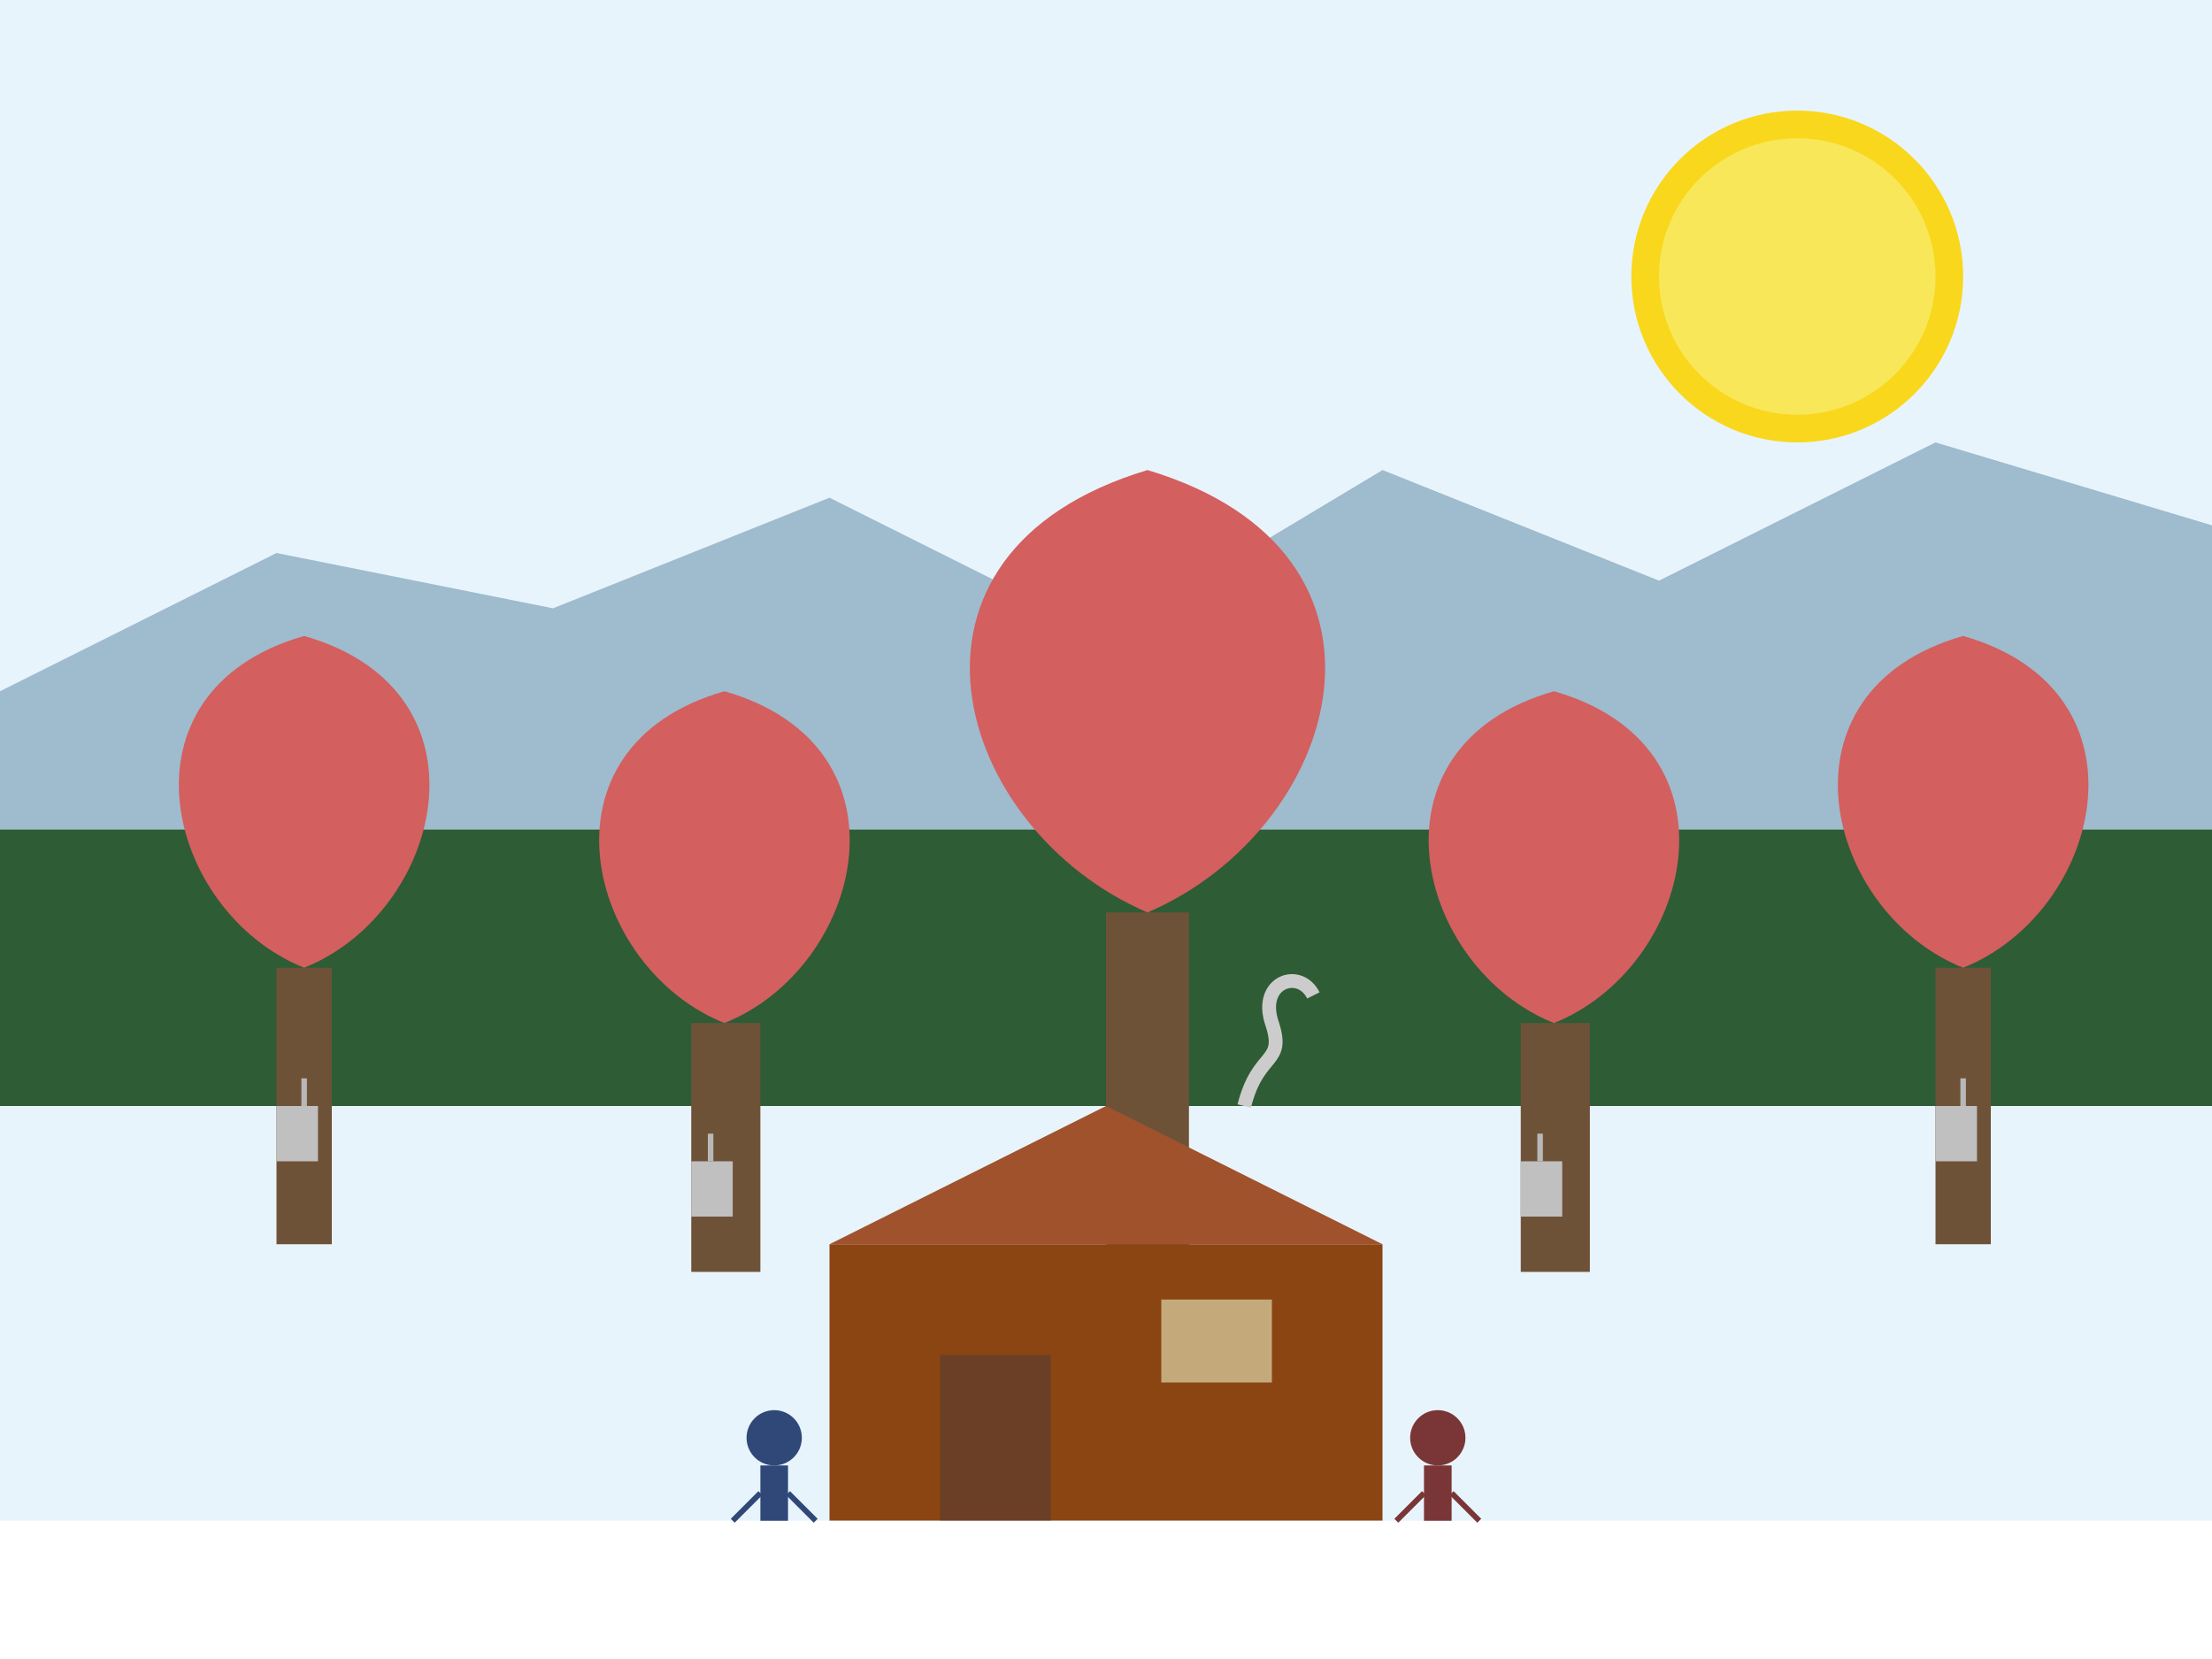
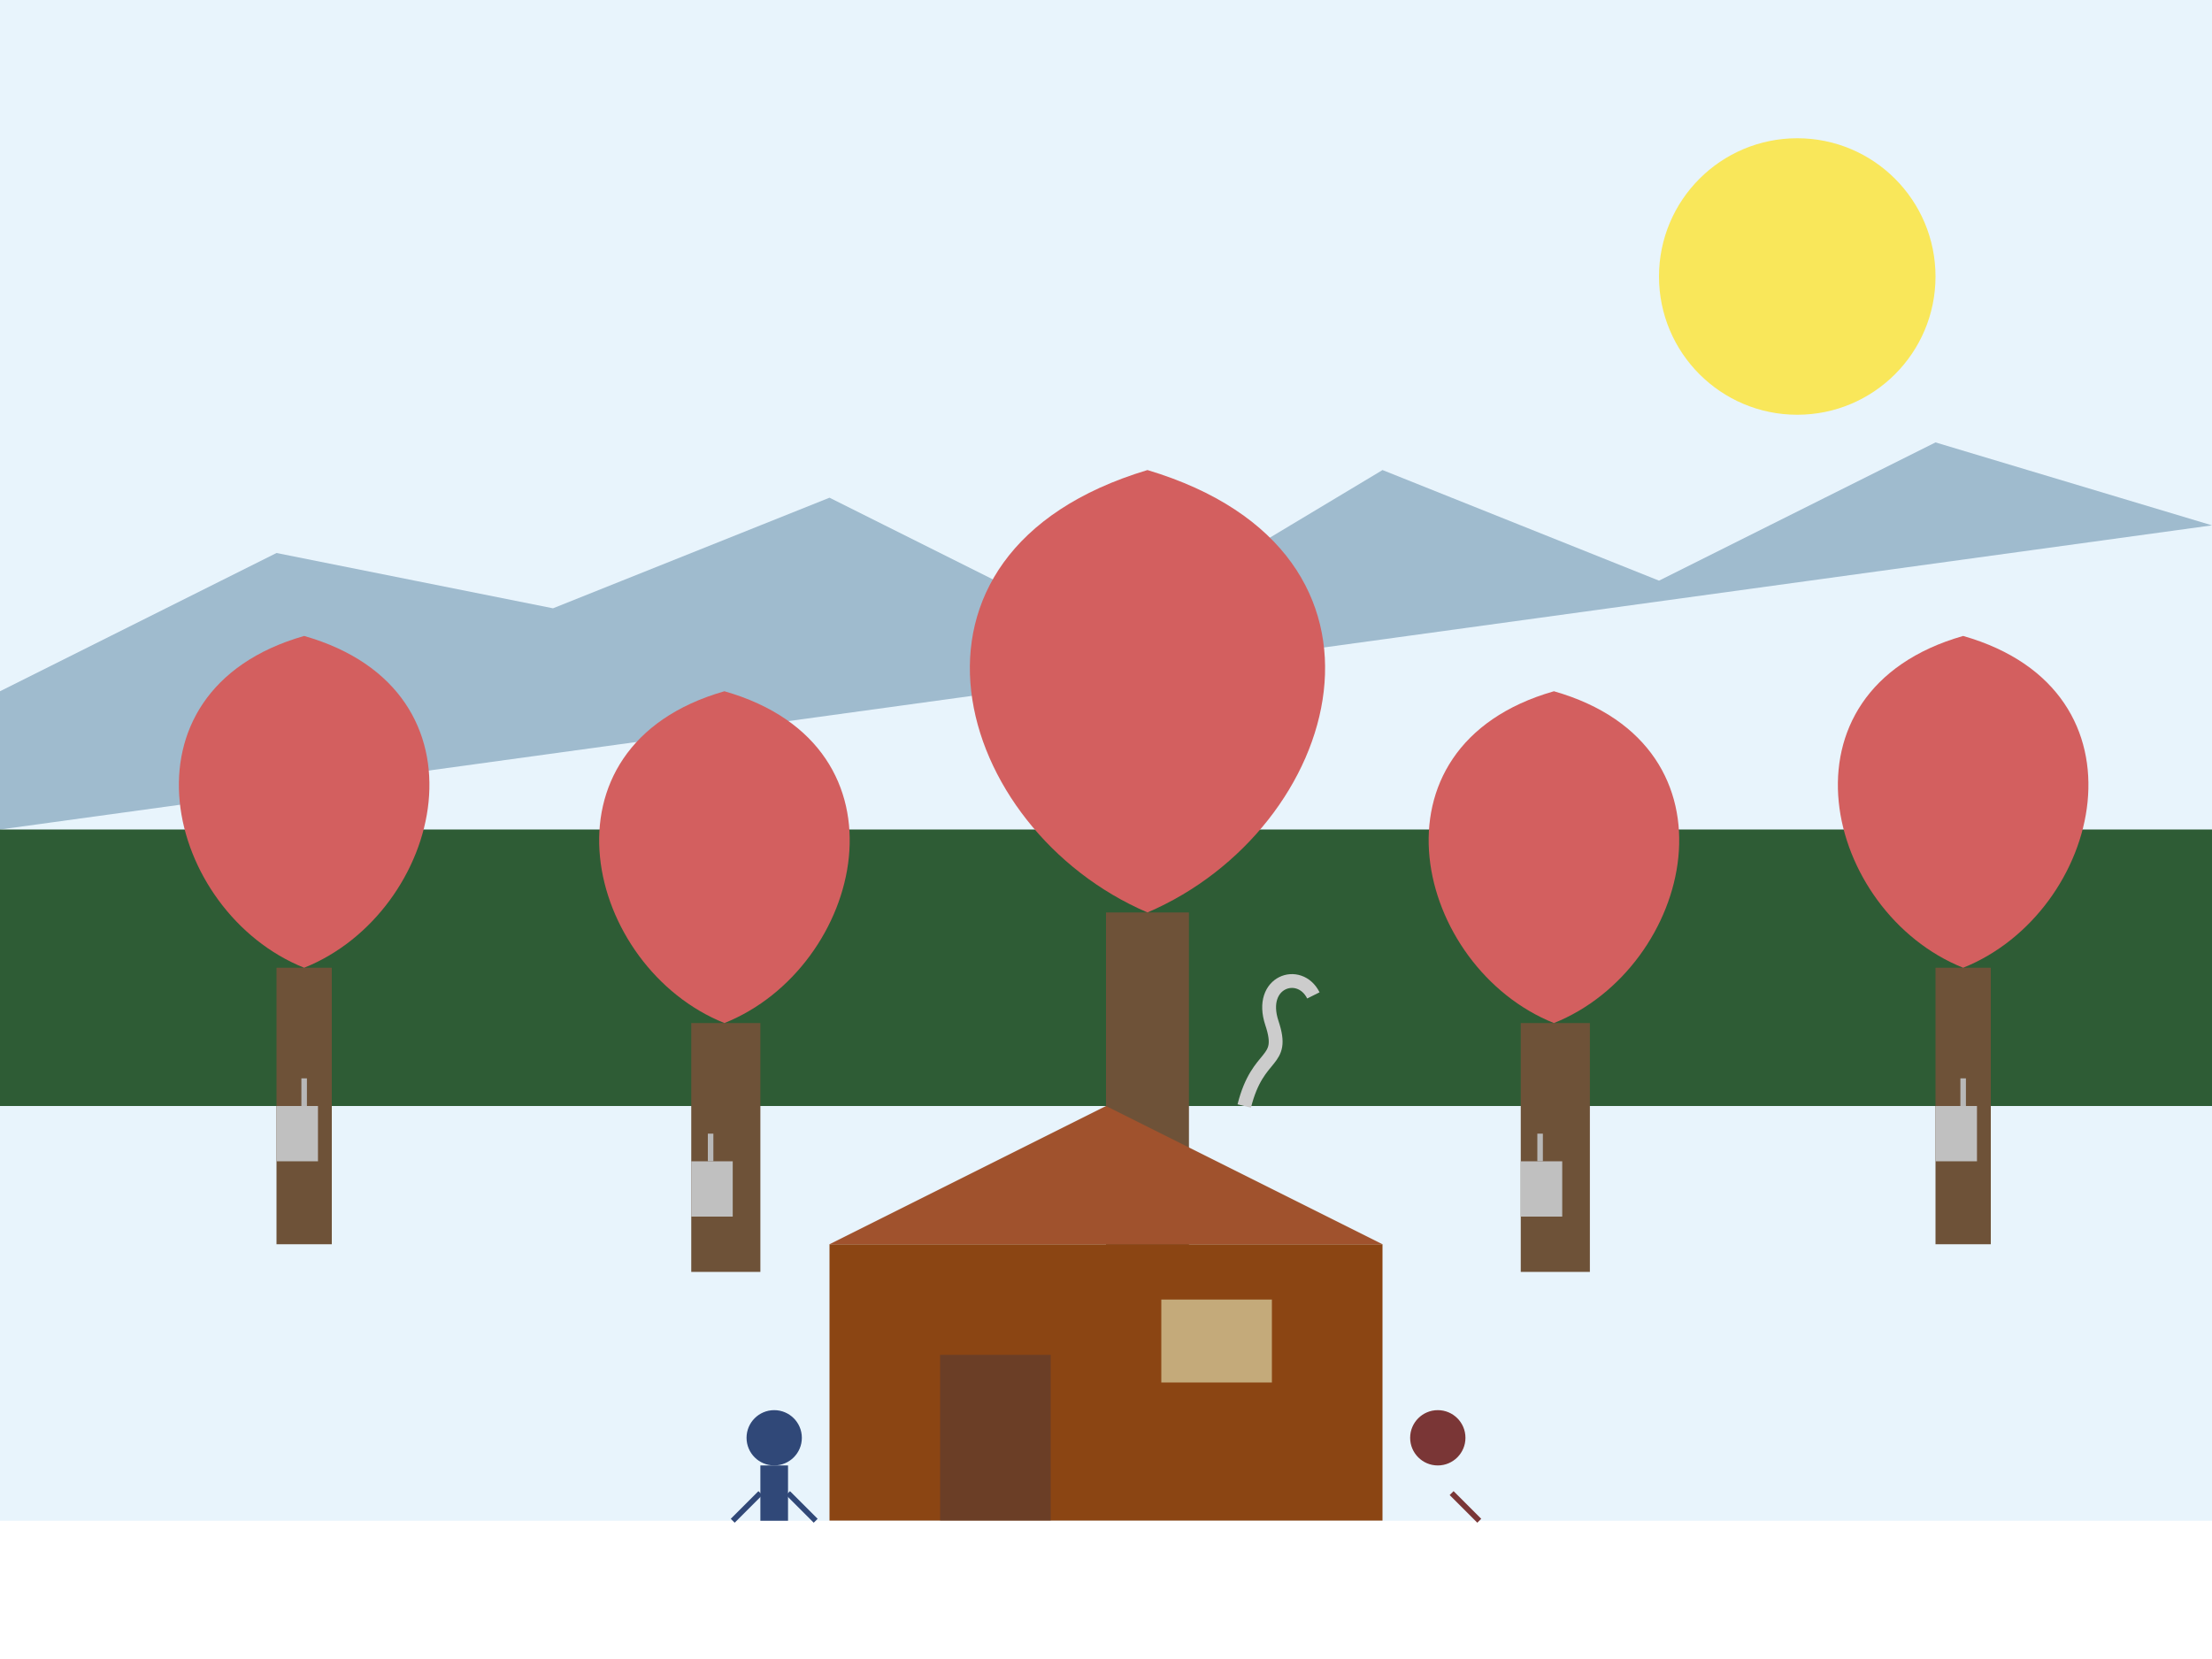
<svg xmlns="http://www.w3.org/2000/svg" viewBox="0 0 800 600" width="800" height="600">
  <rect width="800" height="600" fill="#e8f4fc" />
-   <circle cx="650" cy="100" r="60" fill="#f9d71c" />
  <circle cx="650" cy="100" r="50" fill="#f9e75a" />
-   <path d="M0,250 L100,200 L200,220 L300,180 L400,230 L500,170 L600,210 L700,160 L800,190 L800,300 L0,300 Z" fill="#8dacc3" opacity="0.8" />
+   <path d="M0,250 L100,200 L200,220 L300,180 L400,230 L500,170 L600,210 L700,160 L800,190 L0,300 Z" fill="#8dacc3" opacity="0.8" />
  <rect x="0" y="300" width="800" height="100" fill="#2e5c35" />
  <g>
    <rect x="100" y="350" width="20" height="100" fill="#6e5238" />
    <path d="M110,350 C60,330 40,250 110,230 C180,250 160,330 110,350 Z" fill="#d35f5f" />
    <rect x="250" y="370" width="25" height="90" fill="#6e5238" />
    <path d="M262,370 C212,350 192,270 262,250 C332,270 312,350 262,370 Z" fill="#d35f5f" />
    <rect x="400" y="330" width="30" height="130" fill="#6e5238" />
    <path d="M415,330 C345,300 315,200 415,170 C515,200 485,300 415,330 Z" fill="#d35f5f" />
    <rect x="550" y="370" width="25" height="90" fill="#6e5238" />
    <path d="M562,370 C512,350 492,270 562,250 C632,270 612,350 562,370 Z" fill="#d35f5f" />
    <rect x="700" y="350" width="20" height="100" fill="#6e5238" />
    <path d="M710,350 C660,330 640,250 710,230 C780,250 760,330 710,350 Z" fill="#d35f5f" />
  </g>
  <g>
    <rect x="300" y="450" width="200" height="100" fill="#8b4513" />
    <polygon points="300,450 400,400 500,450" fill="#a0522d" />
    <rect x="340" y="490" width="40" height="60" fill="#6b3e26" />
    <rect x="420" y="470" width="40" height="30" fill="#c4aa7a" />
    <path d="M450,400 C455,380 465,385 460,370 C455,355 470,350 475,360" fill="none" stroke="#cccccc" stroke-width="5" />
    <rect x="100" y="400" width="15" height="20" fill="#c0c0c0" />
    <rect x="250" y="420" width="15" height="20" fill="#c0c0c0" />
    <rect x="550" y="420" width="15" height="20" fill="#c0c0c0" />
    <rect x="700" y="400" width="15" height="20" fill="#c0c0c0" />
    <line x1="110" y1="390" x2="110" y2="400" stroke="#b8b8b8" stroke-width="2" />
    <line x1="257" y1="410" x2="257" y2="420" stroke="#b8b8b8" stroke-width="2" />
    <line x1="557" y1="410" x2="557" y2="420" stroke="#b8b8b8" stroke-width="2" />
    <line x1="710" y1="390" x2="710" y2="400" stroke="#b8b8b8" stroke-width="2" />
  </g>
  <rect x="0" y="550" width="800" height="50" fill="#ffffff" />
  <circle cx="280" cy="520" r="10" fill="#304878" />
  <rect x="275" y="530" width="10" height="20" fill="#304878" />
  <line x1="275" y1="540" x2="265" y2="550" stroke="#304878" stroke-width="2" />
  <line x1="285" y1="540" x2="295" y2="550" stroke="#304878" stroke-width="2" />
  <circle cx="520" cy="520" r="10" fill="#7a3636" />
-   <rect x="515" y="530" width="10" height="20" fill="#7a3636" />
-   <line x1="515" y1="540" x2="505" y2="550" stroke="#7a3636" stroke-width="2" />
  <line x1="525" y1="540" x2="535" y2="550" stroke="#7a3636" stroke-width="2" />
</svg>